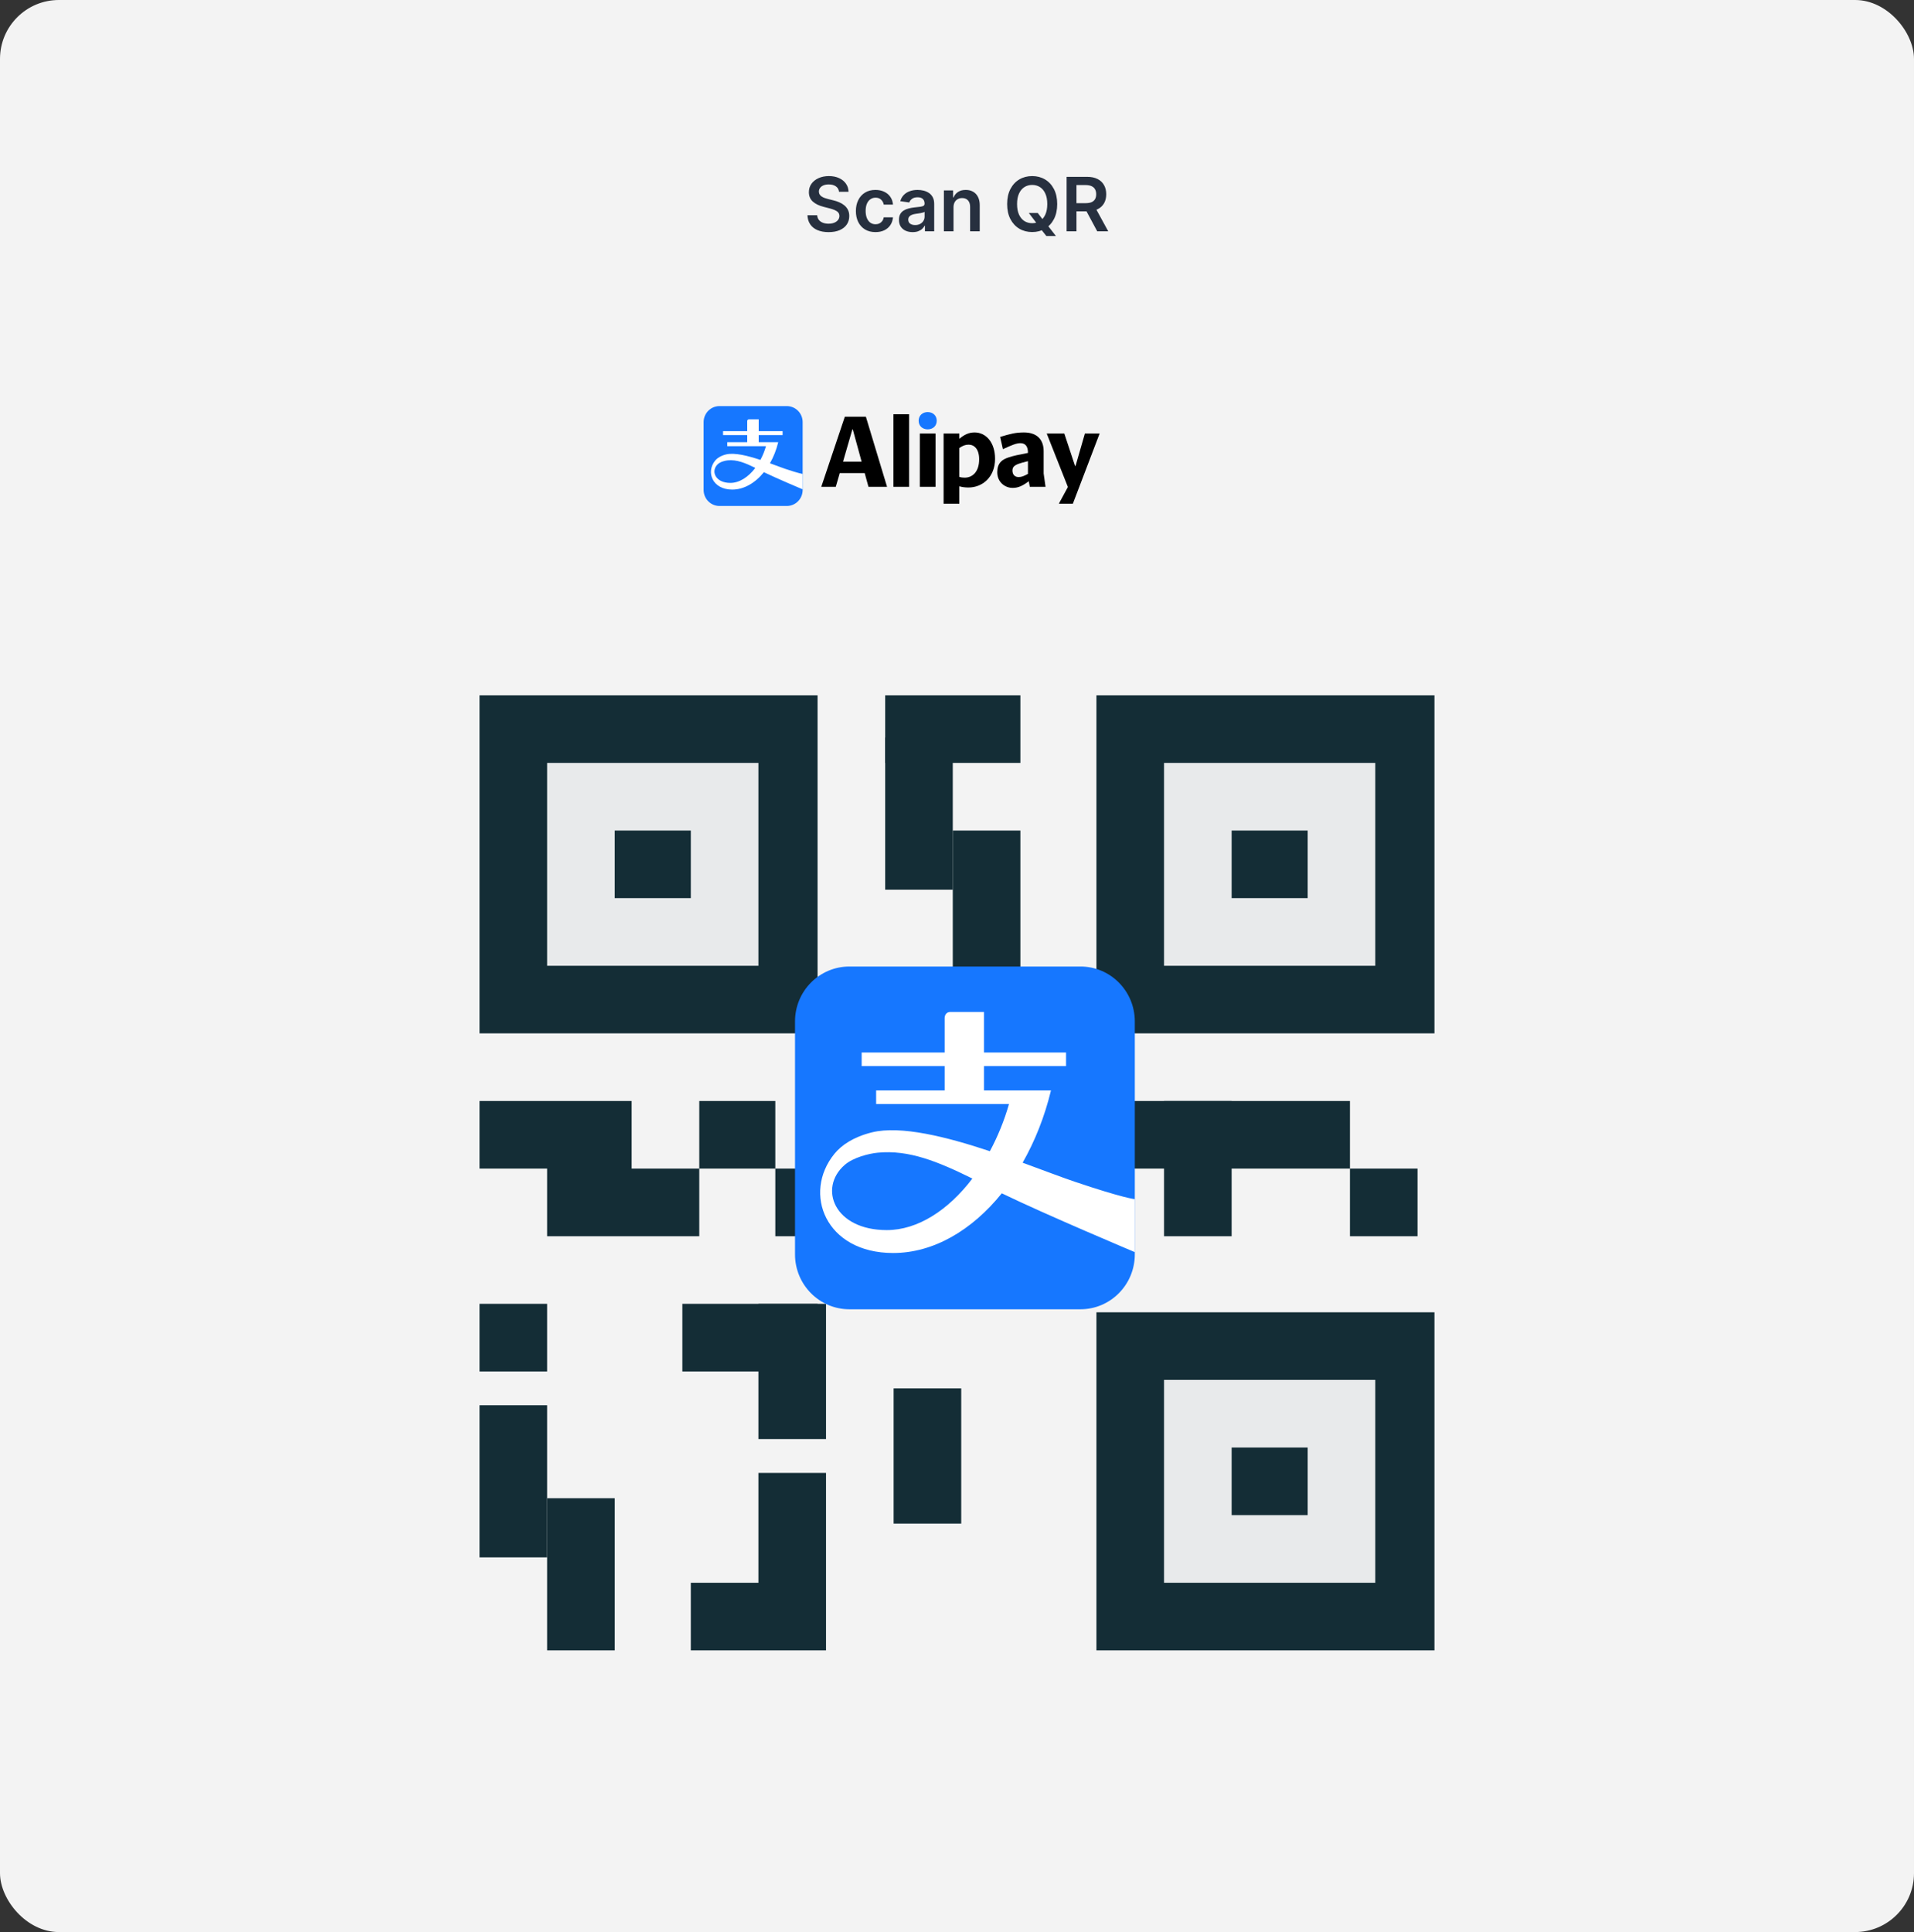
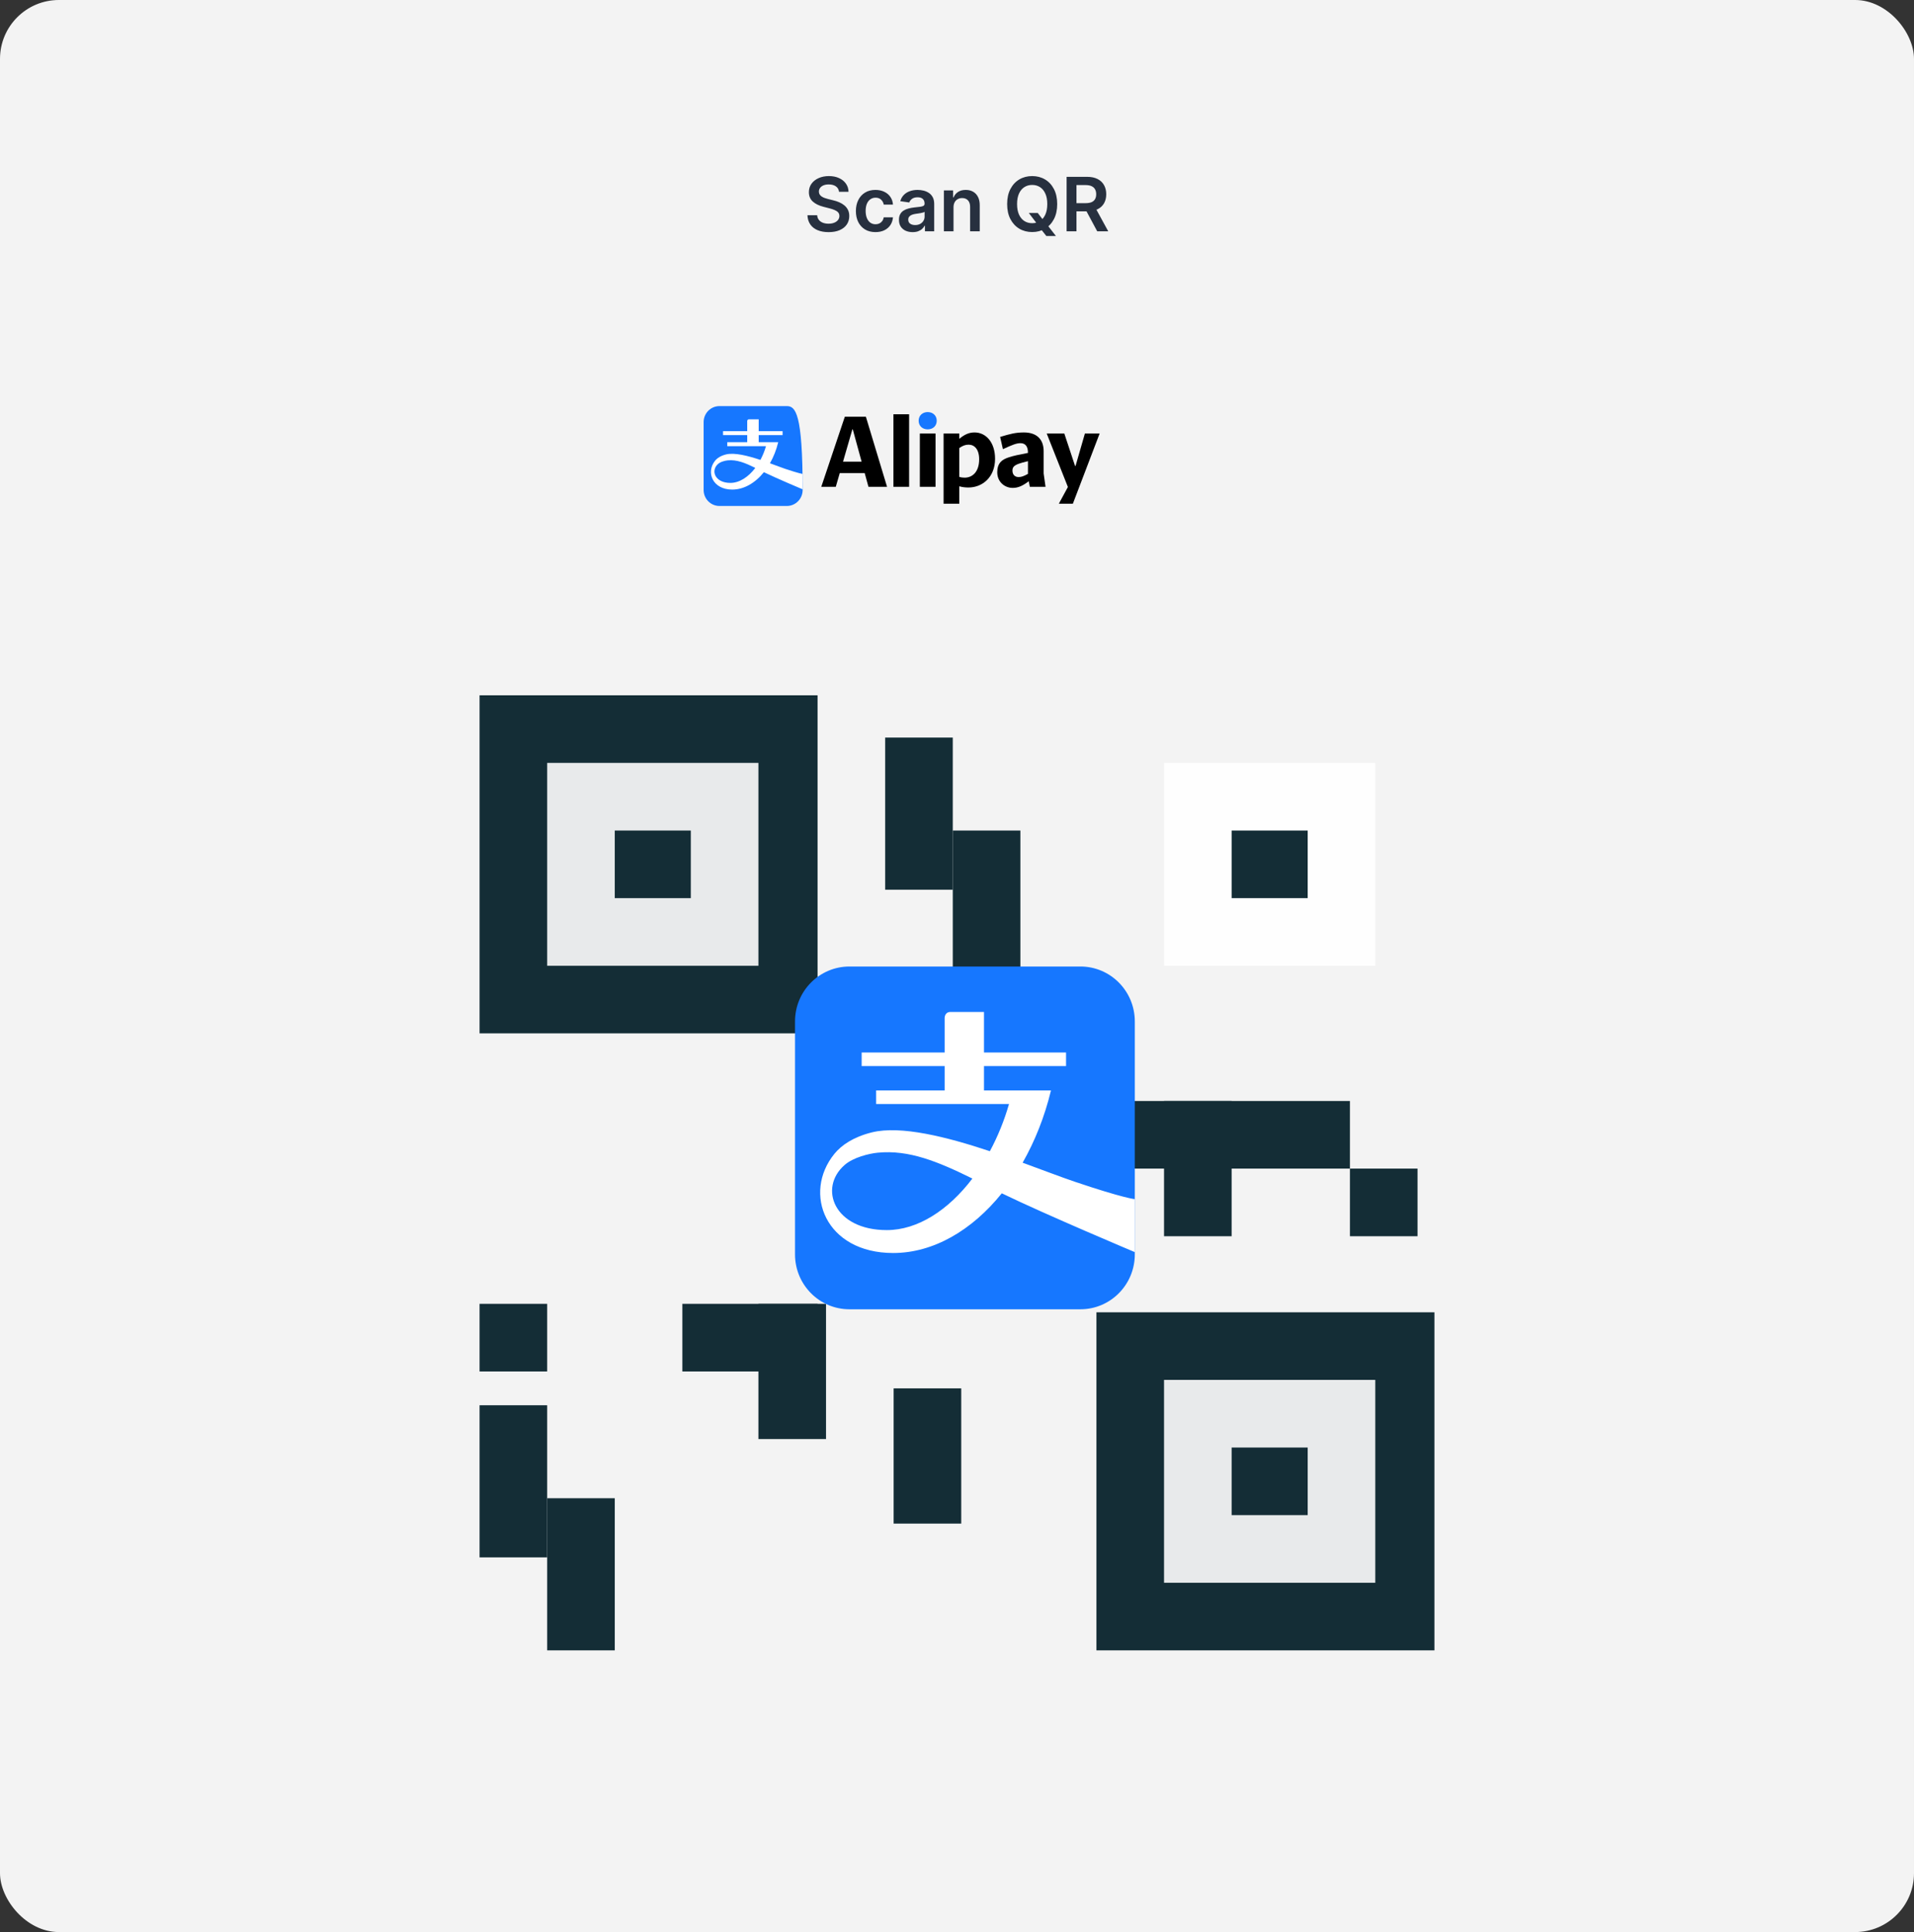
<svg xmlns="http://www.w3.org/2000/svg" width="325" height="328" viewBox="0 0 325 328" fill="none">
  <rect x="0" y="0" width="325" height="328" fill="#333333" stroke="none" />
  <g clip-path="url(#clip0_840_6297)">
    <rect width="325" height="328" rx="10" fill="white" fill-opacity="0.94" />
    <path d="M142.468 32.562C142.426 32.167 142.249 31.86 141.935 31.64C141.625 31.42 141.222 31.31 140.725 31.31C140.376 31.31 140.076 31.363 139.826 31.468C139.576 31.574 139.385 31.717 139.253 31.898C139.12 32.078 139.052 32.285 139.049 32.516C139.049 32.709 139.093 32.876 139.18 33.018C139.271 33.159 139.393 33.28 139.546 33.379C139.7 33.475 139.87 33.557 140.057 33.623C140.243 33.689 140.431 33.745 140.621 33.79L141.488 34.007C141.838 34.088 142.173 34.198 142.496 34.337C142.821 34.475 143.111 34.65 143.367 34.86C143.626 35.071 143.831 35.326 143.981 35.624C144.132 35.922 144.207 36.271 144.207 36.672C144.207 37.214 144.069 37.691 143.792 38.103C143.515 38.513 143.114 38.834 142.59 39.065C142.069 39.294 141.439 39.409 140.698 39.409C139.978 39.409 139.354 39.297 138.824 39.074C138.297 38.852 137.884 38.526 137.586 38.099C137.291 37.671 137.131 37.15 137.107 36.536H138.756C138.78 36.858 138.879 37.126 139.054 37.34C139.229 37.554 139.456 37.713 139.736 37.819C140.019 37.924 140.335 37.977 140.684 37.977C141.049 37.977 141.368 37.923 141.642 37.814C141.919 37.703 142.136 37.549 142.292 37.354C142.449 37.155 142.529 36.923 142.532 36.658C142.529 36.417 142.458 36.218 142.319 36.062C142.181 35.902 141.987 35.77 141.737 35.664C141.49 35.556 141.201 35.46 140.87 35.375L139.817 35.104C139.055 34.909 138.453 34.612 138.011 34.215C137.571 33.814 137.351 33.283 137.351 32.62C137.351 32.075 137.499 31.598 137.794 31.189C138.092 30.779 138.497 30.461 139.009 30.235C139.521 30.007 140.1 29.892 140.748 29.892C141.404 29.892 141.979 30.007 142.473 30.235C142.97 30.461 143.36 30.776 143.643 31.18C143.926 31.58 144.072 32.041 144.081 32.562H142.468ZM148.655 39.404C147.962 39.404 147.368 39.252 146.871 38.948C146.377 38.644 145.996 38.224 145.728 37.688C145.463 37.149 145.331 36.529 145.331 35.827C145.331 35.122 145.466 34.501 145.737 33.962C146.008 33.42 146.391 32.998 146.884 32.697C147.381 32.393 147.968 32.241 148.646 32.241C149.209 32.241 149.707 32.345 150.141 32.553C150.577 32.757 150.925 33.048 151.184 33.424C151.443 33.797 151.591 34.234 151.627 34.734H150.064C150.001 34.4 149.85 34.121 149.612 33.898C149.378 33.673 149.063 33.56 148.668 33.56C148.334 33.56 148.041 33.65 147.788 33.831C147.535 34.008 147.338 34.264 147.196 34.599C147.058 34.933 146.988 35.333 146.988 35.8C146.988 36.273 147.058 36.679 147.196 37.019C147.335 37.357 147.529 37.617 147.779 37.801C148.032 37.981 148.328 38.072 148.668 38.072C148.909 38.072 149.125 38.026 149.314 37.936C149.507 37.843 149.668 37.709 149.798 37.534C149.927 37.36 150.016 37.147 150.064 36.897H151.627C151.588 37.388 151.443 37.823 151.193 38.203C150.943 38.579 150.603 38.874 150.172 39.088C149.742 39.299 149.236 39.404 148.655 39.404ZM154.966 39.409C154.526 39.409 154.13 39.33 153.778 39.174C153.428 39.014 153.151 38.779 152.947 38.469C152.745 38.159 152.644 37.777 152.644 37.322C152.644 36.931 152.716 36.607 152.861 36.351C153.005 36.095 153.203 35.89 153.453 35.737C153.702 35.583 153.984 35.467 154.297 35.389C154.613 35.308 154.94 35.249 155.277 35.213C155.684 35.171 156.013 35.133 156.266 35.1C156.519 35.064 156.703 35.01 156.817 34.937C156.935 34.862 156.994 34.746 156.994 34.589V34.562C156.994 34.222 156.893 33.959 156.691 33.772C156.489 33.585 156.199 33.492 155.819 33.492C155.419 33.492 155.101 33.579 154.866 33.754C154.634 33.928 154.478 34.135 154.397 34.373L152.87 34.156C152.99 33.734 153.189 33.382 153.466 33.099C153.743 32.813 154.082 32.599 154.482 32.458C154.883 32.313 155.325 32.241 155.81 32.241C156.144 32.241 156.477 32.28 156.808 32.358C157.14 32.437 157.442 32.566 157.716 32.747C157.99 32.924 158.21 33.167 158.376 33.474C158.544 33.781 158.629 34.165 158.629 34.626V39.269H157.057V38.316H157.003C156.903 38.508 156.763 38.689 156.583 38.858C156.405 39.023 156.181 39.157 155.91 39.26C155.642 39.359 155.327 39.409 154.966 39.409ZM155.39 38.207C155.718 38.207 156.003 38.142 156.244 38.013C156.485 37.88 156.67 37.706 156.799 37.489C156.932 37.272 156.998 37.036 156.998 36.78V35.962C156.947 36.005 156.86 36.044 156.736 36.08C156.616 36.116 156.48 36.148 156.33 36.175C156.179 36.202 156.03 36.226 155.882 36.247C155.735 36.268 155.607 36.286 155.499 36.301C155.255 36.334 155.036 36.389 154.844 36.464C154.651 36.539 154.499 36.645 154.388 36.78C154.276 36.912 154.22 37.084 154.22 37.295C154.22 37.596 154.33 37.823 154.55 37.977C154.77 38.13 155.05 38.207 155.39 38.207ZM161.908 35.204V39.269H160.273V32.331H161.835V33.51H161.917C162.076 33.122 162.331 32.813 162.68 32.584C163.032 32.355 163.467 32.241 163.985 32.241C164.464 32.241 164.881 32.343 165.236 32.548C165.595 32.753 165.872 33.049 166.067 33.438C166.266 33.826 166.364 34.297 166.361 34.851V39.269H164.726V35.104C164.726 34.641 164.605 34.278 164.365 34.016C164.127 33.754 163.797 33.623 163.375 33.623C163.089 33.623 162.835 33.686 162.612 33.813C162.392 33.936 162.219 34.115 162.093 34.35C161.969 34.585 161.908 34.87 161.908 35.204ZM174.696 36.161H176.214L177.112 37.327L177.754 38.085L179.294 40.063H177.668L176.62 38.736L176.173 38.103L174.696 36.161ZM179.515 34.644C179.515 35.64 179.328 36.494 178.955 37.205C178.585 37.912 178.079 38.454 177.438 38.831C176.799 39.207 176.075 39.395 175.265 39.395C174.455 39.395 173.729 39.207 173.088 38.831C172.45 38.451 171.944 37.908 171.571 37.2C171.2 36.489 171.015 35.637 171.015 34.644C171.015 33.647 171.2 32.795 171.571 32.087C171.944 31.377 172.45 30.833 173.088 30.457C173.729 30.08 174.455 29.892 175.265 29.892C176.075 29.892 176.799 30.08 177.438 30.457C178.079 30.833 178.585 31.377 178.955 32.087C179.328 32.795 179.515 33.647 179.515 34.644ZM177.83 34.644C177.83 33.942 177.721 33.35 177.501 32.869C177.284 32.384 176.983 32.018 176.597 31.771C176.212 31.521 175.768 31.396 175.265 31.396C174.762 31.396 174.318 31.521 173.933 31.771C173.547 32.018 173.245 32.384 173.025 32.869C172.808 33.35 172.7 33.942 172.7 34.644C172.7 35.345 172.808 35.938 173.025 36.423C173.245 36.905 173.547 37.271 173.933 37.521C174.318 37.768 174.762 37.891 175.265 37.891C175.768 37.891 176.212 37.768 176.597 37.521C176.983 37.271 177.284 36.905 177.501 36.423C177.721 35.938 177.83 35.345 177.83 34.644ZM181.112 39.269V30.019H184.58C185.291 30.019 185.887 30.142 186.369 30.389C186.854 30.636 187.22 30.982 187.466 31.428C187.716 31.87 187.841 32.387 187.841 32.977C187.841 33.57 187.715 34.085 187.462 34.522C187.212 34.955 186.843 35.291 186.355 35.529C185.868 35.764 185.268 35.881 184.558 35.881H182.087V34.49H184.332C184.748 34.49 185.088 34.433 185.353 34.319C185.618 34.201 185.813 34.031 185.94 33.808C186.069 33.582 186.134 33.305 186.134 32.977C186.134 32.649 186.069 32.369 185.94 32.137C185.81 31.902 185.613 31.724 185.348 31.604C185.083 31.481 184.742 31.419 184.323 31.419H182.787V39.269H181.112ZM185.89 35.077L188.18 39.269H186.31L184.061 35.077H185.89Z" fill="#27303F" />
-     <path d="M133.598 68.941H122.17C120.682 68.941 119.477 70.157 119.477 71.658V83.183C119.477 84.683 120.682 85.899 122.17 85.899H133.598C135.086 85.899 136.291 84.683 136.291 83.183V71.658C136.291 70.157 135.086 68.941 133.598 68.941Z" fill="#1677FF" />
+     <path d="M133.598 68.941H122.17C120.682 68.941 119.477 70.157 119.477 71.658V83.183C119.477 84.683 120.682 85.899 122.17 85.899H133.598C135.086 85.899 136.291 84.683 136.291 83.183C136.291 70.157 135.086 68.941 133.598 68.941Z" fill="#1677FF" />
    <path d="M124.02 81.983C121.404 81.983 120.631 79.905 121.923 78.768C122.355 78.383 123.143 78.196 123.563 78.154C125.117 77.999 126.556 78.597 128.253 79.433C127.06 81.002 125.54 81.983 124.02 81.983ZM133.32 79.59C132.648 79.363 131.745 79.015 130.739 78.648C131.343 77.59 131.825 76.384 132.142 75.073H128.828V73.869H132.888V73.197H128.828V71.19H127.171C126.88 71.19 126.88 71.48 126.88 71.48V73.197H122.774V73.869H126.88V75.073H123.49V75.745H130.066C129.825 76.581 129.502 77.366 129.118 78.079C126.985 77.37 124.708 76.794 123.278 77.148C122.363 77.376 121.774 77.781 121.428 78.206C119.839 80.156 120.978 83.116 124.333 83.116C126.317 83.116 128.228 82.001 129.709 80.163C131.918 81.234 136.291 83.072 136.291 83.072V80.452C136.291 80.452 135.742 80.408 133.32 79.59Z" fill="white" />
    <path d="M155.988 71.424C155.988 72.301 156.629 72.892 157.523 72.892C158.417 72.892 159.058 72.301 159.058 71.424C159.058 70.563 158.417 69.956 157.523 69.956C156.629 69.956 155.988 70.563 155.988 71.424Z" fill="#1677FF" />
    <path d="M151.702 82.644H154.368V70.327H151.702V82.644Z" fill="black" />
    <path d="M143.148 78.375L144.734 72.891H144.802L146.303 78.375H143.148ZM147.029 70.749H143.452L139.453 82.644H141.917L142.591 80.315H146.826L147.467 82.644H150.623L147.029 70.749Z" fill="black" />
    <path d="M156.19 82.644H158.856V73.601H156.19V82.644Z" fill="black" />
    <path d="M186.712 73.617L186.729 73.6H184.215L182.629 79.1H182.545L180.723 73.6H177.736L181.33 82.677L179.829 85.444V85.512H182.174L186.712 73.617Z" fill="black" />
    <path d="M163.8 81.091C163.496 81.091 163.209 81.058 162.889 80.956V76.064C163.445 75.675 163.901 75.49 164.475 75.49C165.47 75.49 166.263 76.283 166.263 77.97C166.263 80.129 165.099 81.091 163.8 81.091ZM165.487 73.415C164.508 73.415 163.749 73.786 162.889 74.494V73.6H160.223V85.512H162.889V82.559C163.395 82.694 163.867 82.762 164.441 82.762C166.82 82.762 168.963 81.007 168.963 77.886C168.963 75.085 167.41 73.415 165.487 73.415Z" fill="black" />
    <path d="M174.548 80.451C173.839 80.839 173.434 80.991 172.962 80.991C172.321 80.991 171.916 80.569 171.916 79.894C171.916 79.641 171.966 79.388 172.169 79.186C172.489 78.865 173.114 78.629 174.548 78.291V80.451ZM177.214 80.383V76.604C177.214 74.546 175.999 73.415 173.856 73.415C172.489 73.415 171.545 73.652 169.824 74.175L170.296 76.25C171.865 75.541 172.557 75.237 173.283 75.237C174.16 75.237 174.548 75.862 174.548 76.823V76.891C171.494 77.465 170.549 77.785 169.959 78.376C169.52 78.814 169.334 79.439 169.334 80.164C169.334 81.902 170.684 82.83 171.95 82.83C172.894 82.83 173.654 82.476 174.683 81.7L174.868 82.644H177.534L177.214 80.383Z" fill="black" />
    <rect x="81.43" y="118.039" width="57.395" height="57.395" fill="#142D36" />
    <rect x="92.909" y="129.518" width="35.872" height="34.437" fill="white" fill-opacity="0.9" />
    <rect x="104.388" y="140.997" width="12.914" height="11.479" fill="#142D36" />
-     <rect x="186.175" y="118.039" width="57.395" height="57.395" fill="#142D36" />
    <rect x="197.654" y="129.518" width="35.872" height="34.437" fill="white" fill-opacity="0.9" />
    <rect x="209.133" y="140.997" width="12.914" height="11.479" fill="#142D36" />
    <rect x="186.175" y="222.784" width="57.395" height="57.395" fill="#142D36" />
    <rect x="197.654" y="234.263" width="35.872" height="34.437" fill="white" fill-opacity="0.9" />
    <rect x="209.133" y="245.742" width="12.914" height="11.479" fill="#142D36" />
-     <rect x="150.304" y="118.039" width="22.958" height="11.479" fill="#142D36" />
    <path d="M184.741 186.913H229.222V198.392H184.741V186.913Z" fill="#142D36" />
    <rect x="115.867" y="221.35" width="22.958" height="11.479" fill="#142D36" />
    <rect x="163.218" y="186.913" width="11.479" height="11.479" fill="#142D36" />
    <rect x="81.43" y="221.35" width="11.479" height="11.479" fill="#142D36" />
    <rect x="229.221" y="198.392" width="11.479" height="11.479" fill="#142D36" />
    <rect x="161.783" y="125.213" width="25.828" height="11.479" transform="rotate(90 161.783 125.213)" fill="#142D36" />
    <rect x="92.909" y="238.568" width="25.828" height="11.479" transform="rotate(90 92.909 238.568)" fill="#142D36" />
    <rect x="209.133" y="186.913" width="22.958" height="11.479" transform="rotate(90 209.133 186.913)" fill="#142D36" />
    <rect x="140.26" y="221.35" width="22.958" height="11.479" transform="rotate(90 140.26 221.35)" fill="#142D36" />
    <rect x="163.218" y="235.698" width="22.958" height="11.479" transform="rotate(90 163.218 235.698)" fill="#142D36" />
    <rect x="173.262" y="140.997" width="25.828" height="11.479" transform="rotate(90 173.262 140.997)" fill="#142D36" />
    <rect x="104.388" y="254.352" width="25.828" height="11.479" transform="rotate(90 104.388 254.352)" fill="#142D36" />
-     <path fill-rule="evenodd" clip-rule="evenodd" d="M81.43 198.392L107.258 198.392L107.258 186.913L81.43 186.913L81.43 198.392ZM150.304 221.35H161.783V198.392H154.608L150.304 198.392L131.65 198.392V186.913L118.737 186.913L118.737 198.392L131.65 198.392V209.871H150.304L150.304 221.35ZM140.26 250.047V268.7V273.005V280.179H117.302V268.7H128.781V250.047H140.26ZM118.737 209.871L92.909 209.871L92.909 198.392L118.737 198.392V209.871Z" fill="#142D36" />
    <path d="M183.453 164.082H144.238C139.131 164.082 134.995 168.255 134.995 173.405V212.952C134.995 218.099 139.131 222.272 144.238 222.272H183.453C188.559 222.272 192.692 218.099 192.692 212.952V173.405C192.692 168.255 188.559 164.082 183.453 164.082Z" fill="#1677FF" />
    <path d="M150.586 208.83C141.61 208.83 138.956 201.7 143.392 197.798C144.872 196.48 147.577 195.836 149.02 195.692C154.352 195.16 159.288 197.212 165.112 200.079C161.018 205.466 155.803 208.83 150.586 208.83ZM182.5 200.62C180.191 199.84 177.093 198.647 173.643 197.388C175.715 193.755 177.37 189.618 178.458 185.121H167.085V180.99H181.017V178.684H167.085V171.797H161.399C160.402 171.797 160.402 172.79 160.402 172.79V178.684H146.311V180.99H160.402V185.121H148.768V187.427H171.331C170.505 190.296 169.397 192.99 168.081 195.437C160.76 193 152.947 191.026 148.039 192.241C144.9 193.021 142.879 194.413 141.691 195.872C136.24 202.56 140.15 212.72 151.661 212.72C158.468 212.72 165.025 208.892 170.106 202.585C177.686 206.26 192.693 212.569 192.693 212.569V203.577C192.693 203.577 190.808 203.426 182.5 200.62Z" fill="white" />
  </g>
  <defs>
    <clipPath id="clip0_840_6297">
      <rect width="325" height="328" rx="10" fill="white" />
    </clipPath>
  </defs>
</svg>